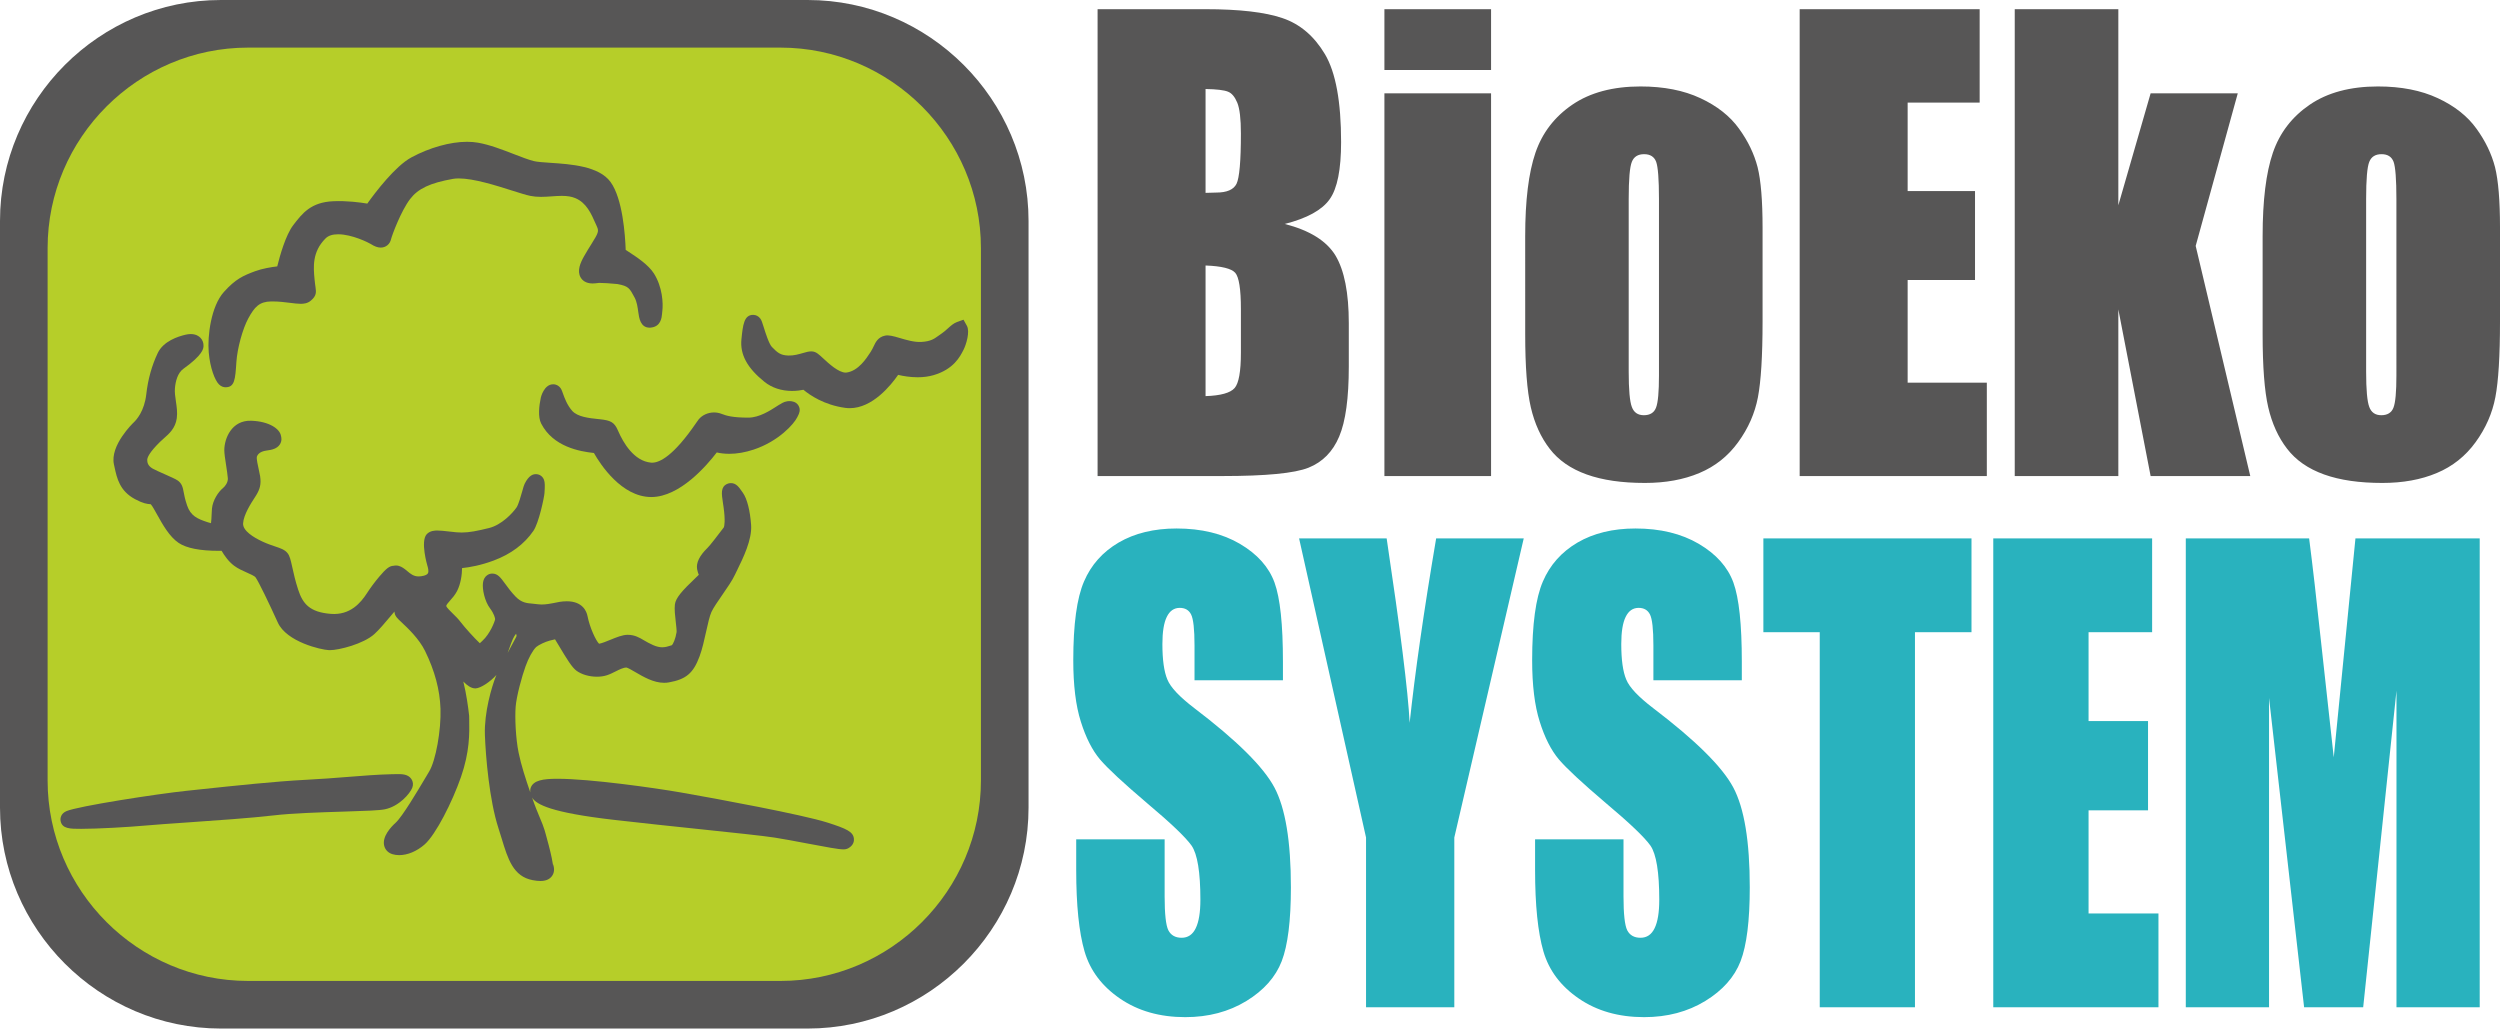
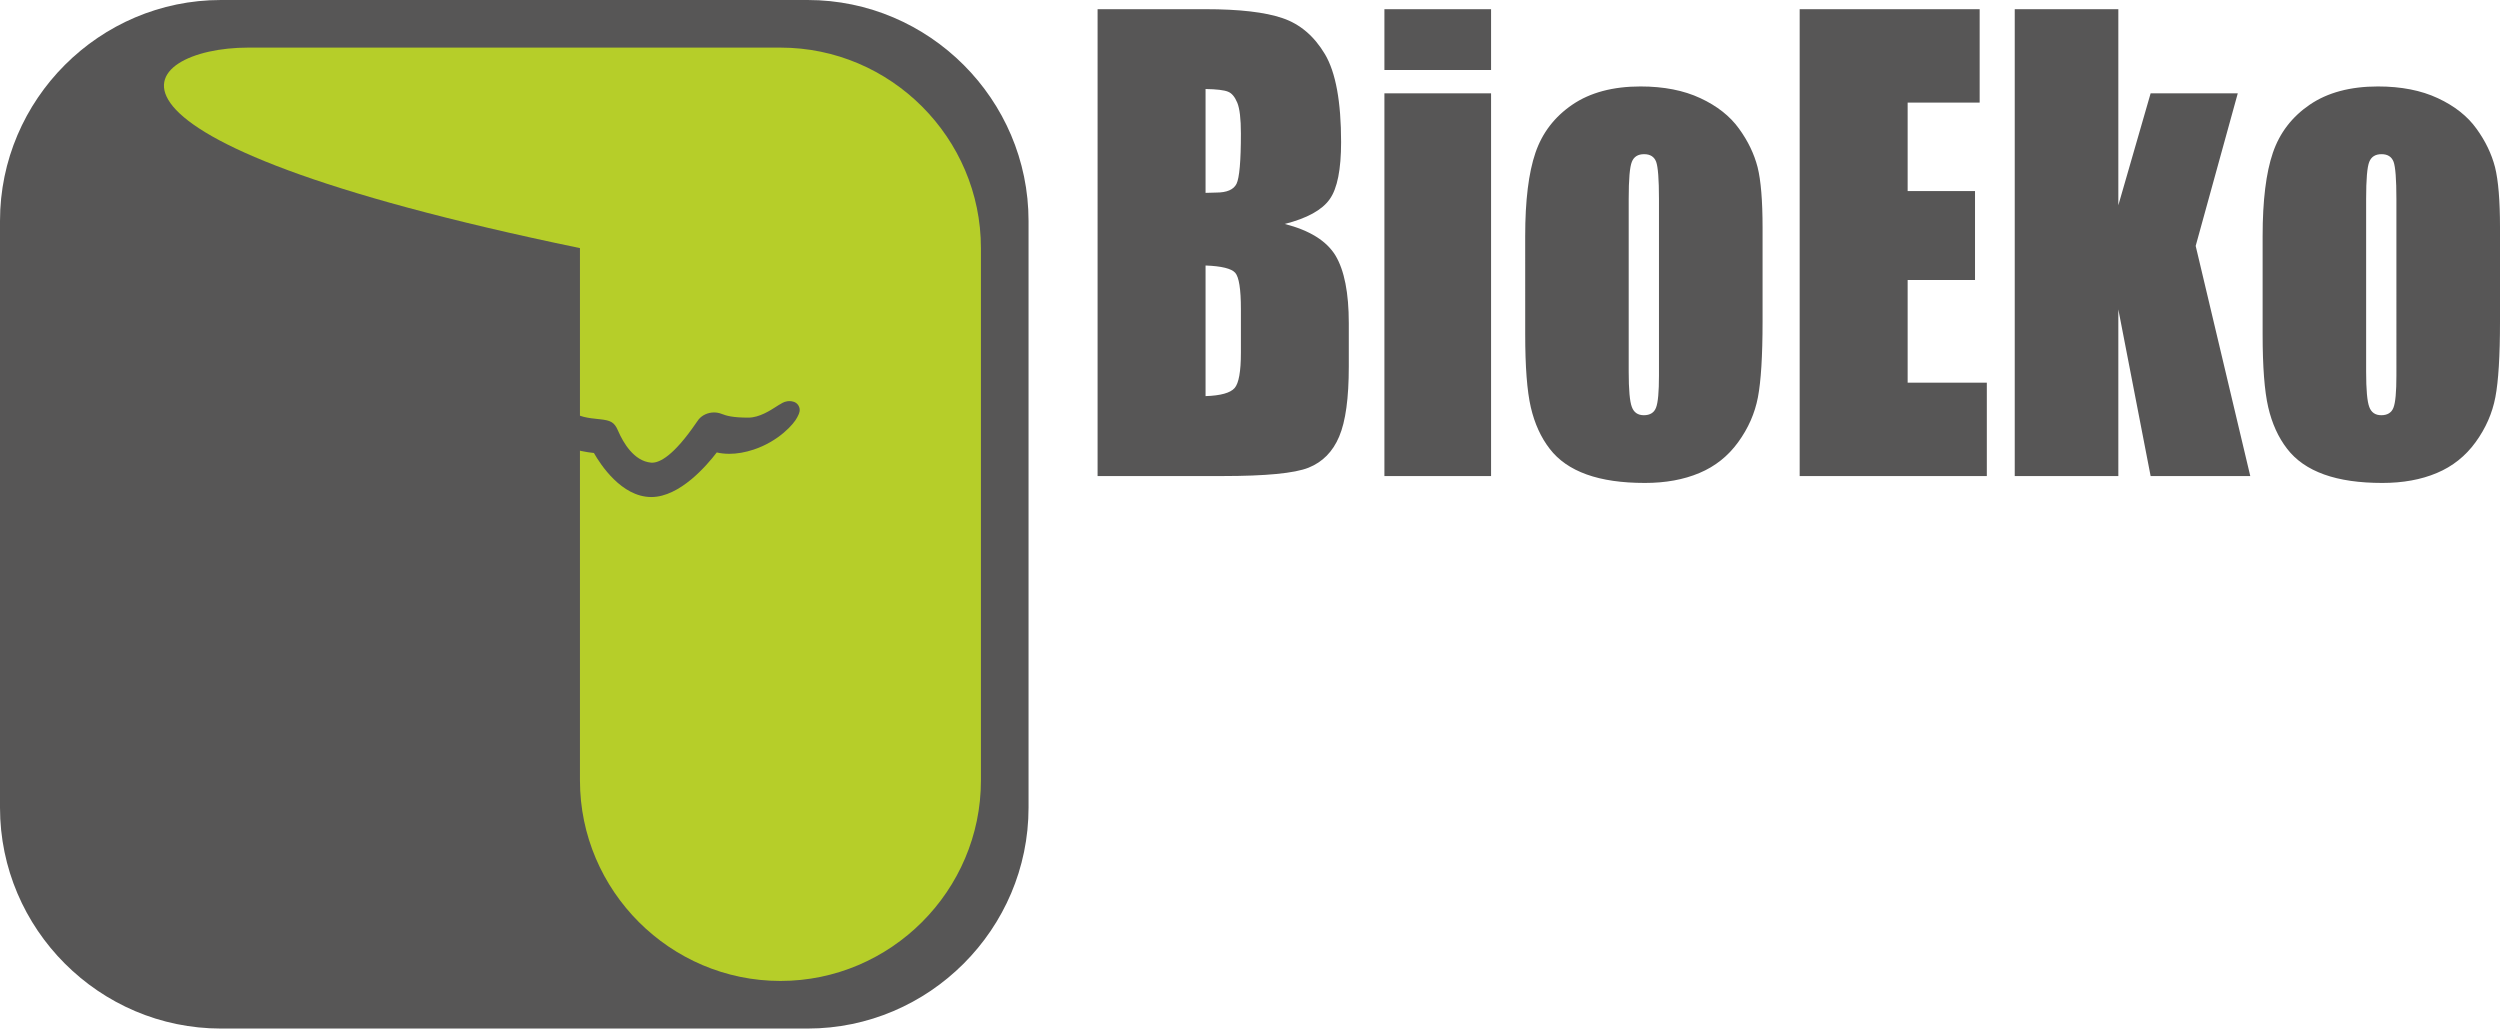
<svg xmlns="http://www.w3.org/2000/svg" id="Layer_1" x="0px" y="0px" width="1011.936px" height="416.33px" viewBox="0 0 1011.936 416.33" xml:space="preserve">
  <path fill="#575656" d="M89.434,0h237.461c49.188,0,89.435,40.245,89.435,89.435v237.462c0,49.188-40.246,89.434-89.435,89.434 H89.434C40.245,416.33,0,376.085,0,326.896V89.434C0,40.245,40.245,0,89.434,0" />
-   <path fill="#B6CE29" d="M100.425,19.271h215.479c44.635,0,81.153,36.52,81.153,81.155v215.479c0,44.635-36.519,81.154-81.153,81.154 H100.425c-44.635,0-81.154-36.521-81.154-81.154v-215.48C19.271,55.79,55.79,19.271,100.425,19.271" />
+   <path fill="#B6CE29" d="M100.425,19.271h215.479c44.635,0,81.153,36.52,81.153,81.155v215.479c0,44.635-36.519,81.154-81.153,81.154 c-44.635,0-81.154-36.521-81.154-81.154v-215.48C19.271,55.79,55.79,19.271,100.425,19.271" />
  <path fill="#575656" d="M487.98,107.469v52.871c6.127-0.198,10.059-1.313,11.758-3.267c1.698-1.912,2.55-6.733,2.55-14.343v-17.61 c0-8.088-0.779-12.989-2.302-14.702C498.463,108.705,494.461,107.708,487.98,107.469 M487.979,36.03v42.035 c1.843-0.08,3.295-0.12,4.355-0.12c4.285,0,7.013-1.195,8.181-3.546c1.169-2.392,1.771-9.164,1.771-20.36 c0-5.937-0.496-10.081-1.452-12.431c-0.992-2.39-2.23-3.904-3.79-4.502C495.489,36.469,492.443,36.11,487.979,36.03z M444.276,3.719 h43.598c13.742,0,24.188,1.194,31.271,3.625c7.084,2.391,12.82,7.292,17.179,14.622c4.354,7.371,6.517,19.205,6.517,35.54 c0,11.077-1.521,18.767-4.604,23.109c-3.081,4.383-9.139,7.729-18.204,10.041c10.094,2.589,16.93,6.853,20.542,12.79 c3.577,5.976,5.383,15.1,5.383,27.372v17.531c0,12.75-1.274,22.192-3.896,28.367c-2.586,6.137-6.729,10.32-12.396,12.592 c-5.667,2.271-17.283,3.387-34.851,3.387h-50.54L444.276,3.719z M603.545,37.784v154.91h-43.173V37.784H603.545z M603.545,3.719 v24.622h-43.173V3.719H603.545z M671.51,80.535c0-7.968-0.39-12.949-1.134-15.021c-0.778-2.072-2.408-3.107-4.887-3.107 c-2.479,0-4.146,1.036-4.958,3.107c-0.853,2.071-1.275,7.053-1.275,15.021v69.885c0,7.332,0.425,12.112,1.275,14.305 c0.813,2.23,2.441,3.346,4.852,3.346c2.517,0,4.146-1.036,4.923-3.028c0.814-2.031,1.204-6.415,1.204-13.067V80.535L671.51,80.535z M713.443,92.209v37.931c0,13.905-0.64,24.145-1.877,30.64c-1.24,6.495-3.896,12.551-8.006,18.208 c-4.071,5.618-9.313,9.801-15.688,12.471c-6.41,2.709-13.776,4.024-22.064,4.024c-9.277,0-17.104-1.116-23.552-3.427 c-6.446-2.312-11.438-5.777-14.979-10.399c-3.577-4.622-6.129-10.24-7.65-16.814c-1.522-6.573-2.268-16.415-2.268-29.563V95.556 c0-14.384,1.383-25.619,4.145-33.707c2.764-8.088,7.757-14.583,14.946-19.483c7.188-4.9,16.396-7.371,27.59-7.371 c9.421,0,17.496,1.594,24.225,4.741c6.766,3.146,11.972,7.251,15.619,12.312c3.685,5.061,6.162,10.279,7.544,15.619 C712.771,73.045,713.443,81.213,713.443,92.209L713.443,92.209z M728.46,3.719h72.854v37.81h-29.149v35.819h27.271v35.978h-27.271 v41.557h32.052v37.811H728.46V3.719z M905.791,37.784l-17.035,61.757l22.1,93.153h-40.337l-13.07-67.455v67.455h-41.934V3.719 h41.934v79.366l13.07-45.301H905.791z M970.002,80.535c0-7.968-0.39-12.949-1.134-15.021c-0.779-2.072-2.408-3.107-4.888-3.107 c-2.48,0-4.146,1.036-4.959,3.107c-0.851,2.071-1.273,7.053-1.273,15.021v69.885c0,7.332,0.425,12.112,1.273,14.305 c0.813,2.23,2.442,3.346,4.854,3.346c2.516,0,4.146-1.036,4.923-3.028c0.814-2.031,1.204-6.415,1.204-13.067V80.535z M1011.937,92.209v37.931c0,13.905-0.639,24.145-1.878,30.64c-1.238,6.495-3.896,12.551-8.005,18.208 c-4.07,5.618-9.313,9.801-15.688,12.471c-6.41,2.709-13.777,4.024-22.064,4.024c-9.278,0-17.104-1.116-23.553-3.427 c-6.445-2.312-11.439-5.777-14.981-10.399c-3.574-4.622-6.126-10.24-7.647-16.814c-1.522-6.573-2.269-16.415-2.269-29.563V95.556 c0-14.384,1.383-25.619,4.146-33.707c2.763-8.088,7.757-14.583,14.946-19.483c7.188-4.9,16.396-7.371,27.59-7.371 c9.42,0,17.494,1.594,24.225,4.741c6.767,3.146,11.972,7.251,15.619,12.312c3.683,5.061,6.162,10.279,7.543,15.619 C1011.263,73.045,1011.937,81.213,1011.937,92.209z" />
-   <path fill="#29B2BE" d="M519.304,275.342h-35.792v-14.045c0-6.563-0.469-10.765-1.375-12.563c-0.904-1.801-2.438-2.683-4.595-2.683 c-2.313,0-4.063,1.201-5.251,3.644c-1.188,2.398-1.782,6.082-1.782,11.004c0,6.322,0.657,11.124,2.001,14.324 c1.282,3.201,4.939,7.043,10.909,11.604c17.161,13.046,27.946,23.729,32.416,32.093c4.47,8.362,6.689,21.85,6.689,40.455 c0,13.524-1.25,23.488-3.722,29.893c-2.47,6.402-7.252,11.805-14.314,16.125c-7.097,4.322-15.317,6.522-24.728,6.522 c-10.313,0-19.13-2.521-26.414-7.522c-7.313-5.002-12.098-11.364-14.348-19.088c-2.25-7.763-3.376-18.727-3.376-32.972v-12.405 h35.792v23.09c0,7.123,0.5,11.686,1.5,13.727c1.032,2,2.813,3.041,5.376,3.041s4.47-1.279,5.72-3.883 c1.251-2.561,1.876-6.401,1.876-11.483c0-11.163-1.188-18.487-3.563-21.929c-2.438-3.439-8.471-9.164-18.036-17.207 c-9.597-8.161-15.942-14.045-19.068-17.727c-3.094-3.682-5.688-8.764-7.721-15.246c-2.063-6.481-3.063-14.766-3.063-24.851 c0-14.524,1.438-25.169,4.346-31.892c2.876-6.723,7.563-11.965,14.035-15.766c6.471-3.764,14.285-5.685,23.442-5.685 c10.034,0,18.568,2.081,25.603,6.202c7.063,4.162,11.722,9.363,14.035,15.688c2.28,6.281,3.405,16.967,3.405,32.053L519.304,275.342 L519.304,275.342z M616.771,217.921l-28.103,121.086v68.705h-35.729v-68.705l-27.104-121.086h35.448 c5.532,36.975,8.658,61.863,9.313,74.667c2.157-20.247,5.723-45.136,10.724-74.667H616.771z M705.045,275.342h-35.792v-14.045 c0-6.563-0.469-10.765-1.375-12.563c-0.906-1.801-2.438-2.683-4.595-2.683c-2.313,0-4.063,1.201-5.252,3.644 c-1.188,2.398-1.782,6.082-1.782,11.004c0,6.322,0.657,11.124,2.001,14.324c1.282,3.201,4.939,7.043,10.909,11.604 c17.161,13.046,27.945,23.729,32.416,32.093c4.47,8.362,6.688,21.85,6.688,40.455c0,13.524-1.25,23.488-3.72,29.893 s-7.252,11.805-14.317,16.125c-7.095,4.322-15.314,6.522-24.726,6.522c-10.315,0-19.13-2.521-26.413-7.522 c-7.314-5.002-12.098-11.364-14.349-19.088c-2.25-7.763-3.376-18.727-3.376-32.972v-12.405h35.792v23.09 c0,7.123,0.5,11.686,1.5,13.727c1.031,2,2.813,3.041,5.377,3.041c2.563,0,4.47-1.279,5.72-3.883 c1.251-2.561,1.876-6.401,1.876-11.483c0-11.163-1.188-18.487-3.563-21.929c-2.438-3.439-8.472-9.164-18.035-17.207 c-9.599-8.161-15.942-14.045-19.068-17.727c-3.095-3.682-5.689-8.764-7.721-15.246c-2.063-6.481-3.063-14.766-3.063-24.851 c0-14.524,1.438-25.169,4.345-31.892c2.877-6.723,7.564-11.965,14.035-15.766c6.473-3.764,14.286-5.685,23.444-5.685 c10.034,0,18.567,2.081,25.602,6.202c7.064,4.162,11.724,9.363,14.035,15.688c2.282,6.281,3.407,16.967,3.407,32.053 L705.045,275.342L705.045,275.342L705.045,275.342z M798.009,217.921v37.975h-22.881v151.816h-38.543V255.896h-22.818v-37.975 H798.009z M806.824,217.921h64.3v37.975h-25.729v35.974h24.071v36.134h-24.071v41.735h28.292v37.974h-66.863V217.921z M1003.725,217.921v189.791h-33.695V279.584l-13.475,128.128h-23.913L918.45,282.505v125.207h-33.697V217.921h49.921 c1.469,11.404,3.001,24.85,4.657,40.335l5.313,48.3l8.783-88.635H1003.725z" />
  <g>
-     <path fill="#575656" d="M334.723,332.894c-9.881-3.131-44.288-9.552-59.402-12.171c-9.931-1.722-36.224-5.495-49.666-5.495 c-5.836,0-9.683,0.601-10.822,3.59l-0.135,0.446c-0.109,0.479-0.111,0.965-0.063,1.446c-1.865-5.446-3.684-10.979-4.719-16.062 c-1.176-5.774-1.537-14.121-1.197-18.544c0.335-4.367,2.583-12.472,4.007-16.401c1.247-3.431,2.834-6.325,4.263-7.774 c1.077-0.908,3.673-2.146,5.525-2.627c0.672-0.175,1.51-0.393,2.149-0.519c0.487,0.776,1.148,1.888,1.719,2.846 c3.039,5.105,5.166,8.552,6.975,9.874c2.067,1.511,5.154,2.412,8.258,2.412c1.468,0,2.827-0.197,4.038-0.588 c1.204-0.388,2.369-0.972,3.495-1.536c1.557-0.779,3.166-1.586,4.358-1.586l0.071-0.002c0.601,0.106,2.33,1.118,3.592,1.856 c3.292,1.925,7.388,4.321,11.671,4.321c0.645,0,1.282-0.055,1.894-0.165c6.995-1.253,9.9-3.715,12.432-10.537 c1.092-2.943,1.883-6.517,2.649-9.971c0.689-3.109,1.401-6.324,2.148-7.972c0.754-1.661,2.62-4.361,4.425-6.972 c2.062-2.98,4.008-5.796,5.065-8.062c0.27-0.577,0.601-1.251,0.968-1.998c2.396-4.879,6.018-12.252,5.613-18.147 c-0.398-5.806-1.628-10.676-3.29-13.029l-0.432-0.618c-1.201-1.731-2.335-3.366-4.486-3.366c-0.517,0-1.017,0.108-1.496,0.325 c-2.676,1.221-2.271,3.908-1.711,7.625c0.08,0.533,0.167,1.111,0.256,1.729c0.784,5.497,0.319,7.847,0.113,8.232l-0.833,1.092 c-1.531,2.013-4.717,6.2-5.796,7.246c-3.226,3.131-4.634,6.022-4.185,8.598c0.162,0.923,0.443,1.688,0.682,2.282 c-0.403,0.394-0.897,0.864-1.334,1.281c-5.385,5.132-8.006,8.042-8.338,10.697c-0.24,1.915,0.065,4.589,0.36,7.175 c0.157,1.374,0.394,3.45,0.327,4.018c-0.448,2.821-1.423,4.906-1.954,5.33l-0.11,0.035c-1.314,0.426-2.45,0.793-3.74,0.793 c-1.125,0-2.328-0.286-3.679-0.875c-1.54-0.671-2.696-1.349-3.716-1.946c-1.955-1.146-3.802-2.229-6.621-2.229 c-2.049,0-4.446,0.981-6.984,2.02c-1.438,0.588-3.547,1.451-4.586,1.594c-1.266-1.243-3.74-6.446-4.672-11.199 c-0.354-1.801-1.88-5.989-8.399-5.989c-2.024,0-3.858,0.406-4.74,0.601l-0.635,0.128c-0.968,0.189-2.982,0.583-4.854,0.583 c-0.549,0-1.034-0.034-1.442-0.103c-0.728-0.122-1.451-0.182-2.151-0.24c-2.397-0.2-4.467-0.373-6.868-2.837 c-1.738-1.785-3.145-3.71-4.274-5.257c-1.8-2.463-2.989-4.091-5.167-4.091c-0.787,0-1.536,0.25-2.169,0.724 c-0.882,0.662-1.423,1.656-1.606,2.953c-0.373,2.643,0.709,7.57,2.857,10.415c1.654,2.191,2.081,4.021,2.054,4.402 c-0.174,0.977-1.986,5.834-5.189,8.767c-0.383,0.351-0.716,0.662-1.007,0.939c-2.152-2.039-5.999-6.248-7.796-8.619 c-0.962-1.27-2.093-2.375-3.187-3.444c-0.902-0.882-2.394-2.34-2.628-2.996c0.116-0.573,0.806-1.352,1.599-2.244 c0.943-1.063,2.011-2.267,2.839-3.892c1.487-2.921,1.977-6.709,1.986-9.225c3.011-0.307,7.563-1.094,12.849-3.076 c6.952-2.607,12.338-6.631,16.01-11.96c2.259-3.279,4.394-13.676,4.501-15.287c0.193-2.896,0.209-4.284-0.192-5.386 c-0.512-1.407-1.795-2.316-3.271-2.316c-1.121,0-2.812,0.401-4.55,3.873c-0.287,0.573-0.501,1.321-0.959,2.957 c-0.502,1.794-1.547,5.527-2.338,6.66c-1.626,2.331-6.05,7.071-11.155,8.325c-4.789,1.177-7.967,1.814-11.041,1.814 c-0.706,0-1.411-0.032-2.157-0.098c-1.046-0.093-2.083-0.213-3.062-0.325c-1.8-0.207-3.355-0.386-4.66-0.386 c-0.809,0-2.958,0-4.323,1.55c-2.562,2.906,0.272,12.557,0.303,12.656c0.173,0.559,0.702,2.259,0.221,3.122 c-0.285,0.513-1.084,0.812-1.704,0.973c-0.722,0.187-1.403,0.281-2.025,0.282c-2.075,0-3.337-1.072-4.557-2.108 c-0.346-0.294-0.663-0.56-0.954-0.777c-0.993-0.745-2.177-1.54-3.68-1.54c-0.423,0-0.765,0.063-1.013,0.115 c-1.614,0.058-2.992,1.12-5.75,4.391c-1.767,2.095-3.621,4.586-4.96,6.663c-2.482,3.85-6.75,9.021-14.617,8.414 c-8.615-0.675-11.38-4.096-13.246-9.777c-1.16-3.532-1.834-6.599-2.377-9.063c-0.656-2.978-1.017-4.618-1.956-5.777 c-1.111-1.374-2.745-1.923-5.007-2.682c-1.397-0.47-3.136-1.054-5.06-1.946c-3.692-1.715-8.06-4.389-7.899-7.392 c0.188-3.485,3.298-8.274,4.627-10.318c0.28-0.431,0.512-0.79,0.677-1.062c1.397-2.307,2.105-4.309,1.587-7.72 c-0.122-0.798-0.329-1.72-0.548-2.696c-0.318-1.413-0.979-4.353-0.77-5.183c0.195-0.521,0.789-2.105,4.013-2.508 c2.065-0.258,4.133-0.731,5.265-2.425c0.987-1.477,0.642-2.935,0.479-3.535c-0.478-2.816-4.753-5.839-12.038-6.09 c-7.95-0.285-10.896,7.229-10.896,11.924c0,1.349,0.335,3.54,0.724,6.076c0.299,1.955,0.609,3.977,0.702,5.28 c0.118,1.65-1.096,3.265-1.939,3.947c-1.935,1.563-4.165,5.006-4.486,8.306c-0.068,0.699-0.102,1.525-0.136,2.401 c-0.039,0.967-0.104,2.604-0.253,3.539c-0.33-0.082-0.794-0.214-1.438-0.426c-4.051-1.331-6.814-2.523-8.251-6.793 c-0.865-2.572-1.167-4.221-1.387-5.426c-0.316-1.729-0.643-3.516-2.584-4.758c-0.862-0.552-2.528-1.297-5.174-2.469 c-1.82-0.806-3.884-1.719-4.732-2.201c-1.991-1.13-2.247-2.491-2.247-3.55c0-0.833,0.678-2.893,5.218-7.335 c0.5-0.49,1.014-0.94,1.514-1.382c2.193-1.935,4.678-4.128,5.229-8.169c0.31-2.276-0.026-4.571-0.352-6.791 c-0.282-1.921-0.548-3.736-0.395-5.398c0.242-2.616,1.031-6.093,3.423-7.801c8-5.713,8.104-8.252,8.144-9.204 c0.053-1.269-0.383-2.454-1.23-3.337c-0.665-0.693-1.889-1.52-3.949-1.52c-0.628,0-1.292,0.078-1.967,0.231 c-3.271,0.738-9.098,2.682-11.363,7.417c-2.415,5.054-3.984,10.692-4.663,16.758c-0.749,6.688-3.872,10.244-5.18,11.462 c-0.097,0.09-9.621,9.223-7.898,16.938l0.232,1.063c0.976,4.513,2.083,9.627,8.304,12.962c3.23,1.732,4.862,1.955,6.257,2.035 c0.01,0,0.021,0.001,0.03,0.001c0.043,0.034,0.098,0.079,0.164,0.137c0.475,0.461,1.607,2.501,2.435,3.991 c2.235,4.024,5.017,9.033,8.768,11.546c3.167,2.123,8.633,3.199,16.249,3.199c0.408,0,0.788-0.004,1.134-0.009 c1.037,1.784,2.782,4.345,5.048,6.035c1.609,1.2,3.498,2.036,5.164,2.773c1.243,0.55,3.121,1.381,3.519,1.926 c1.225,1.672,5.567,10.689,9.031,18.325c3.539,7.797,17.473,11.031,20.718,11.154c0.101,0.004,0.207,0.006,0.316,0.006 c3.74,0,13.685-2.546,18.063-6.538c1.974-1.799,4.179-4.431,6.125-6.752c0.615-0.734,1.343-1.603,1.986-2.341 c0.008,0.661,0.203,1.446,0.826,2.279c0.403,0.538,1.013,1.109,2.025,2.058c2.484,2.327,7.106,6.659,9.531,11.62 c3.937,8.054,5.981,15.704,6.248,23.389c0.301,8.646-1.927,20.985-4.583,25.391c-0.444,0.735-0.982,1.643-1.589,2.664 c-3.011,5.069-9.277,15.618-11.933,18.033c-2.095,1.904-5.494,5.635-4.717,9.222c0.366,1.689,1.562,2.977,3.283,3.53 c0.857,0.275,1.805,0.415,2.816,0.415c3.383,0,7.118-1.56,10.248-4.281c4.536-3.946,11.297-17.327,14.766-27.35 c3.559-10.282,3.432-17.547,3.331-23.384l-0.02-1.19l-0.019-0.314c-0.37-3.382-1.085-8.628-2.342-13.755 c1.498,1.569,3.182,2.781,4.818,2.781l0.2-0.005c1.977-0.103,5.786-2.555,8.386-5.44c-0.094,0.213-0.175,0.407-0.245,0.583 c-1.672,4.222-4.75,14.606-4.428,23.687c0.309,8.703,1.804,26.426,5.447,37.644c0.503,1.549,0.953,3.025,1.378,4.42 c2.493,8.18,4.646,15.243,12.496,16.728c1.218,0.23,2.248,0.343,3.149,0.343c0,0,0.001,0,0.001,0c2.179,0,3.771-0.696,4.731-2.07 c1.383-1.979,0.592-4.143,0.295-4.957l-0.054-0.148c0.031,0.092,0.152,0.553,0.073,1.177c0.142-2.543-3.329-14.489-3.366-14.614 c-0.427-1.451-1.061-2.968-1.864-4.889c-0.877-2.099-1.968-4.711-3.142-8.119c-0.026-0.077-0.053-0.154-0.08-0.231 c0.061,0.099,0.103,0.203,0.171,0.3c1.797,2.536,7.17,5.829,32.984,8.802c11.563,1.332,23.923,2.629,34.828,3.772 c13.614,1.429,25.372,2.662,30.243,3.411c3.412,0.524,8.235,1.44,12.899,2.325c7.981,1.515,12.971,2.443,14.902,2.443c0,0,0,0,0,0 c0.538,0,1.345-0.055,2.138-0.531c2.097-1.258,2.233-2.951,2.128-3.85C345.308,336.671,342.755,335.438,334.723,332.894z M208.896,256.505c0.183,0.406,0.27,0.878,0.064,1.273c-0.386,0.743-1.052,1.982-1.843,3.456c-0.559,1.039-1.108,2.064-1.638,3.058 c0.19-0.524,0.376-1.046,0.558-1.554c0.597-1.666,1.16-3.24,1.563-4.104C208.014,257.746,208.491,257.02,208.896,256.505z M341.368,337.177l-0.002,1.74h-0.001v-1.74C341.366,337.177,341.367,337.177,341.368,337.177z M341.365,340.488L341.365,340.488 v0.002V340.488z" />
-     <path fill="#575656" d="M166.87,318.88c0.485-1.214,0.355-2.512-0.355-3.563c-1.339-1.979-3.899-1.979-5.428-1.979 c-0.477,0-0.969,0.012-1.439,0.023c-0.378,0.01-0.74,0.019-1.144,0.021c-5.787,0.144-11.555,0.603-17.662,1.09 c-5.285,0.421-10.75,0.856-17.058,1.173c-12.006,0.601-29.403,2.449-42.106,3.799l-6.078,0.643 c-11.967,1.251-44.023,6.215-48.713,8.238c-2.153,0.93-2.607,2.762-2.341,4.049c0.645,3.119,3.848,3.119,8.281,3.119 c6.744,0,19.005-0.696,26.226-1.347c3.825-0.345,9.744-0.755,16.598-1.229c11.601-0.804,26.038-1.803,35.056-2.86 c7.601-0.893,19.063-1.251,28.273-1.539c9.204-0.288,14.522-0.474,16.796-0.937C161.563,326.399,165.923,321.247,166.87,318.88z" />
    <path fill="#575656" d="M263.514,187.264c-6.971-0.638-11.274-8.191-13.225-12.65l-0.132-0.303 c-1.508-3.483-3.012-4.146-7.401-4.617l-0.741-0.078c-3.453-0.358-8.181-0.85-10.369-3.276c-2.075-2.3-3.146-5.295-3.786-7.084 c-0.242-0.678-0.417-1.168-0.631-1.597c-0.65-1.301-1.92-2.109-3.313-2.109c-3.744,0-4.987,5.3-5,5.358 c-0.708,3.316-1.256,7.843,0.155,10.575c4.84,9.378,15.637,11.275,21.327,11.877c2.687,4.717,11.152,17.691,23.055,17.827 l0.178,0.001c11.534,0,22.495-12.814,26.495-18.054c1.277,0.302,2.974,0.558,5.051,0.558c0,0,0,0,0.001,0 c3.15,0,6.488-0.581,9.923-1.725c10.125-3.376,16.34-10.417,17.619-13.108c0.107-0.225,0.205-0.416,0.289-0.579 c0.389-0.762,1.199-2.347,0.228-4.052c-0.974-1.708-2.778-1.821-3.372-1.858c-1.723-0.111-3.084,0.599-3.829,1.11 c-0.503,0.244-1.049,0.597-1.815,1.092c-2.417,1.563-6.917,4.471-11.292,4.471c-6.395,0-8.889-0.758-10.893-1.533 c-0.966-0.375-1.979-0.564-3.013-0.564c-2.432,0-4.755,1.046-6.213,2.798c-0.217,0.261-0.44,0.584-0.968,1.357 c-9.134,13.375-14.777,16.182-17.902,16.183C263.798,187.283,263.656,187.277,263.514,187.264z" />
-     <path fill="#575656" d="M88.629,155.591c0.96,0.961,1.986,1.164,2.679,1.164c0,0,0.001,0,0.001,0 c3.705-0.002,3.914-3.197,4.372-10.197c0.361-5.521,2.52-13.443,4.812-17.66c2.556-4.702,4.499-6.812,9.255-6.881l0.49-0.003 c2.668,0,5.096,0.307,7.239,0.578c1.624,0.206,3.026,0.383,4.238,0.383c1.122,0,2.764-0.131,4.074-1.267l0.184-0.158 c2.097-1.798,2.056-3.217,1.739-5.339c-0.106-0.717-0.253-1.698-0.394-3.219c-0.454-4.903-1.02-11.005,4.45-16.478 c1.131-1.131,2.799-1.68,5.1-1.68c5.656,0,12.382,3.416,13.197,3.928c1.548,0.996,2.836,1.459,4.053,1.459 c2.06,0,3.741-1.388,4.179-3.436c0.358-1.503,3.998-11.361,7.709-16.223c3.224-4.224,8.095-6.512,17.373-8.161 c0.662-0.118,1.437-0.178,2.303-0.178c6.086,0,15.053,2.843,21.6,4.919c3.144,0.997,5.627,1.785,7.39,2.149 c1.286,0.266,2.693,0.396,4.304,0.396c1.466,0,2.937-0.104,4.36-0.206c1.417-0.101,2.756-0.196,4.082-0.196 c2.234,0,3.972,0.292,5.471,0.921c4.498,1.885,6.41,6.242,8.26,10.456l0.511,1.157c0.787,1.761,0.551,2.483-2.299,7.018 c-0.879,1.399-1.875,2.984-2.969,4.924c-1.453,2.576-2.92,5.875-1.359,8.547c0.647,1.109,2.012,2.431,4.833,2.431 c0.763,0,1.479-0.091,2.054-0.164c0.226-0.029,0.428-0.06,0.563-0.066c1.48,0,4.643,0.174,7.43,0.467 c4.498,0.851,4.888,1.583,6.969,5.487c0.921,1.726,1.228,4.001,1.475,5.829c0.32,2.372,0.856,6.343,4.594,6.343l0.313-0.012 c4.268-0.327,4.591-4.086,4.729-5.691c0.029-0.338,0.061-0.711,0.11-1.123c0.363-3.027,0.057-9.61-3.391-15.079 c-2.256-3.577-7.007-6.675-10.151-8.726c-0.423-0.276-0.901-0.587-1.297-0.854c-0.214-6.104-1.241-20.749-6.12-27.473 c-4.681-6.45-16.067-7.215-24.38-7.773c-2.72-0.183-5.288-0.355-6.626-0.685c-2.202-0.542-5.117-1.671-8.204-2.866 c-4.568-1.77-9.746-3.775-14.453-4.591c-1.391-0.241-2.889-0.363-4.451-0.363c-6.783,0-15.203,2.363-22.524,6.321 c-6.58,3.557-14.679,14.277-17.837,18.693c-2.878-0.482-8.219-1.194-13.668-0.964c-9.168,0.377-12.638,4.909-16.313,9.707 c-3.069,4.006-5.428,12.458-6.466,16.673c-2.377,0.284-6.028,0.865-8.983,1.965c-4.742,1.764-7.888,3.114-12.627,8.404 c-5.179,5.779-6.698,17.762-6.122,24.425C85.036,148.967,86.987,153.951,88.629,155.591z" />
-     <path fill="#575656" d="M391.368,131.868L390,129.405l-2.651,0.955c-1.355,0.488-2.475,1.493-3.77,2.656 c-0.818,0.734-1.664,1.493-2.481,2.023c-0.439,0.285-0.864,0.592-1.298,0.909c-1.65,1.201-3.074,2.238-6.831,2.457 c-2.864,0.178-6.191-0.828-8.846-1.61c-2.511-0.741-4.388-1.25-5.878-0.942c-2.838,0.583-3.841,2.708-4.573,4.26 c-0.325,0.689-0.694,1.471-1.271,2.36c-1.729,2.67-4.948,7.639-9.71,8.32c-0.131,0.019-0.263,0.027-0.395,0.027 c-2.874,0-6.885-3.719-9.041-5.717c-1.851-1.716-2.871-2.661-4.344-2.838c-0.179-0.021-0.37-0.033-0.573-0.033 c-1.018,0-2.035,0.295-3.324,0.668c-1.673,0.485-3.76,1.089-5.947,1.014c-3.211-0.122-4.347-1.149-6.609-3.459 c-1.208-1.234-2.678-5.948-3.306-7.961c-0.625-2.006-0.884-2.836-1.4-3.538c-0.702-0.957-1.756-1.505-2.893-1.505 c-3.736,0-4.159,4.137-4.745,9.863c-0.629,6.153,2.324,11.627,9.292,17.227c3.015,2.422,6.882,3.703,11.185,3.703 c1.842,0,3.448-0.23,4.617-0.467c2.568,2.149,8.348,6.15,16.888,7.318c0.615,0.084,1.243,0.127,1.865,0.127c0,0,0.001,0,0.002,0 c9.154-0.001,16.586-9.169,19.577-13.483c1.937,0.461,4.791,0.974,7.894,0.974c2.33,0,4.499-0.289,6.447-0.859 c8.108-2.373,10.697-7.449,12.087-10.175l0.064-0.125C391.117,139.424,392.68,134.23,391.368,131.868z" />
  </g>
</svg>